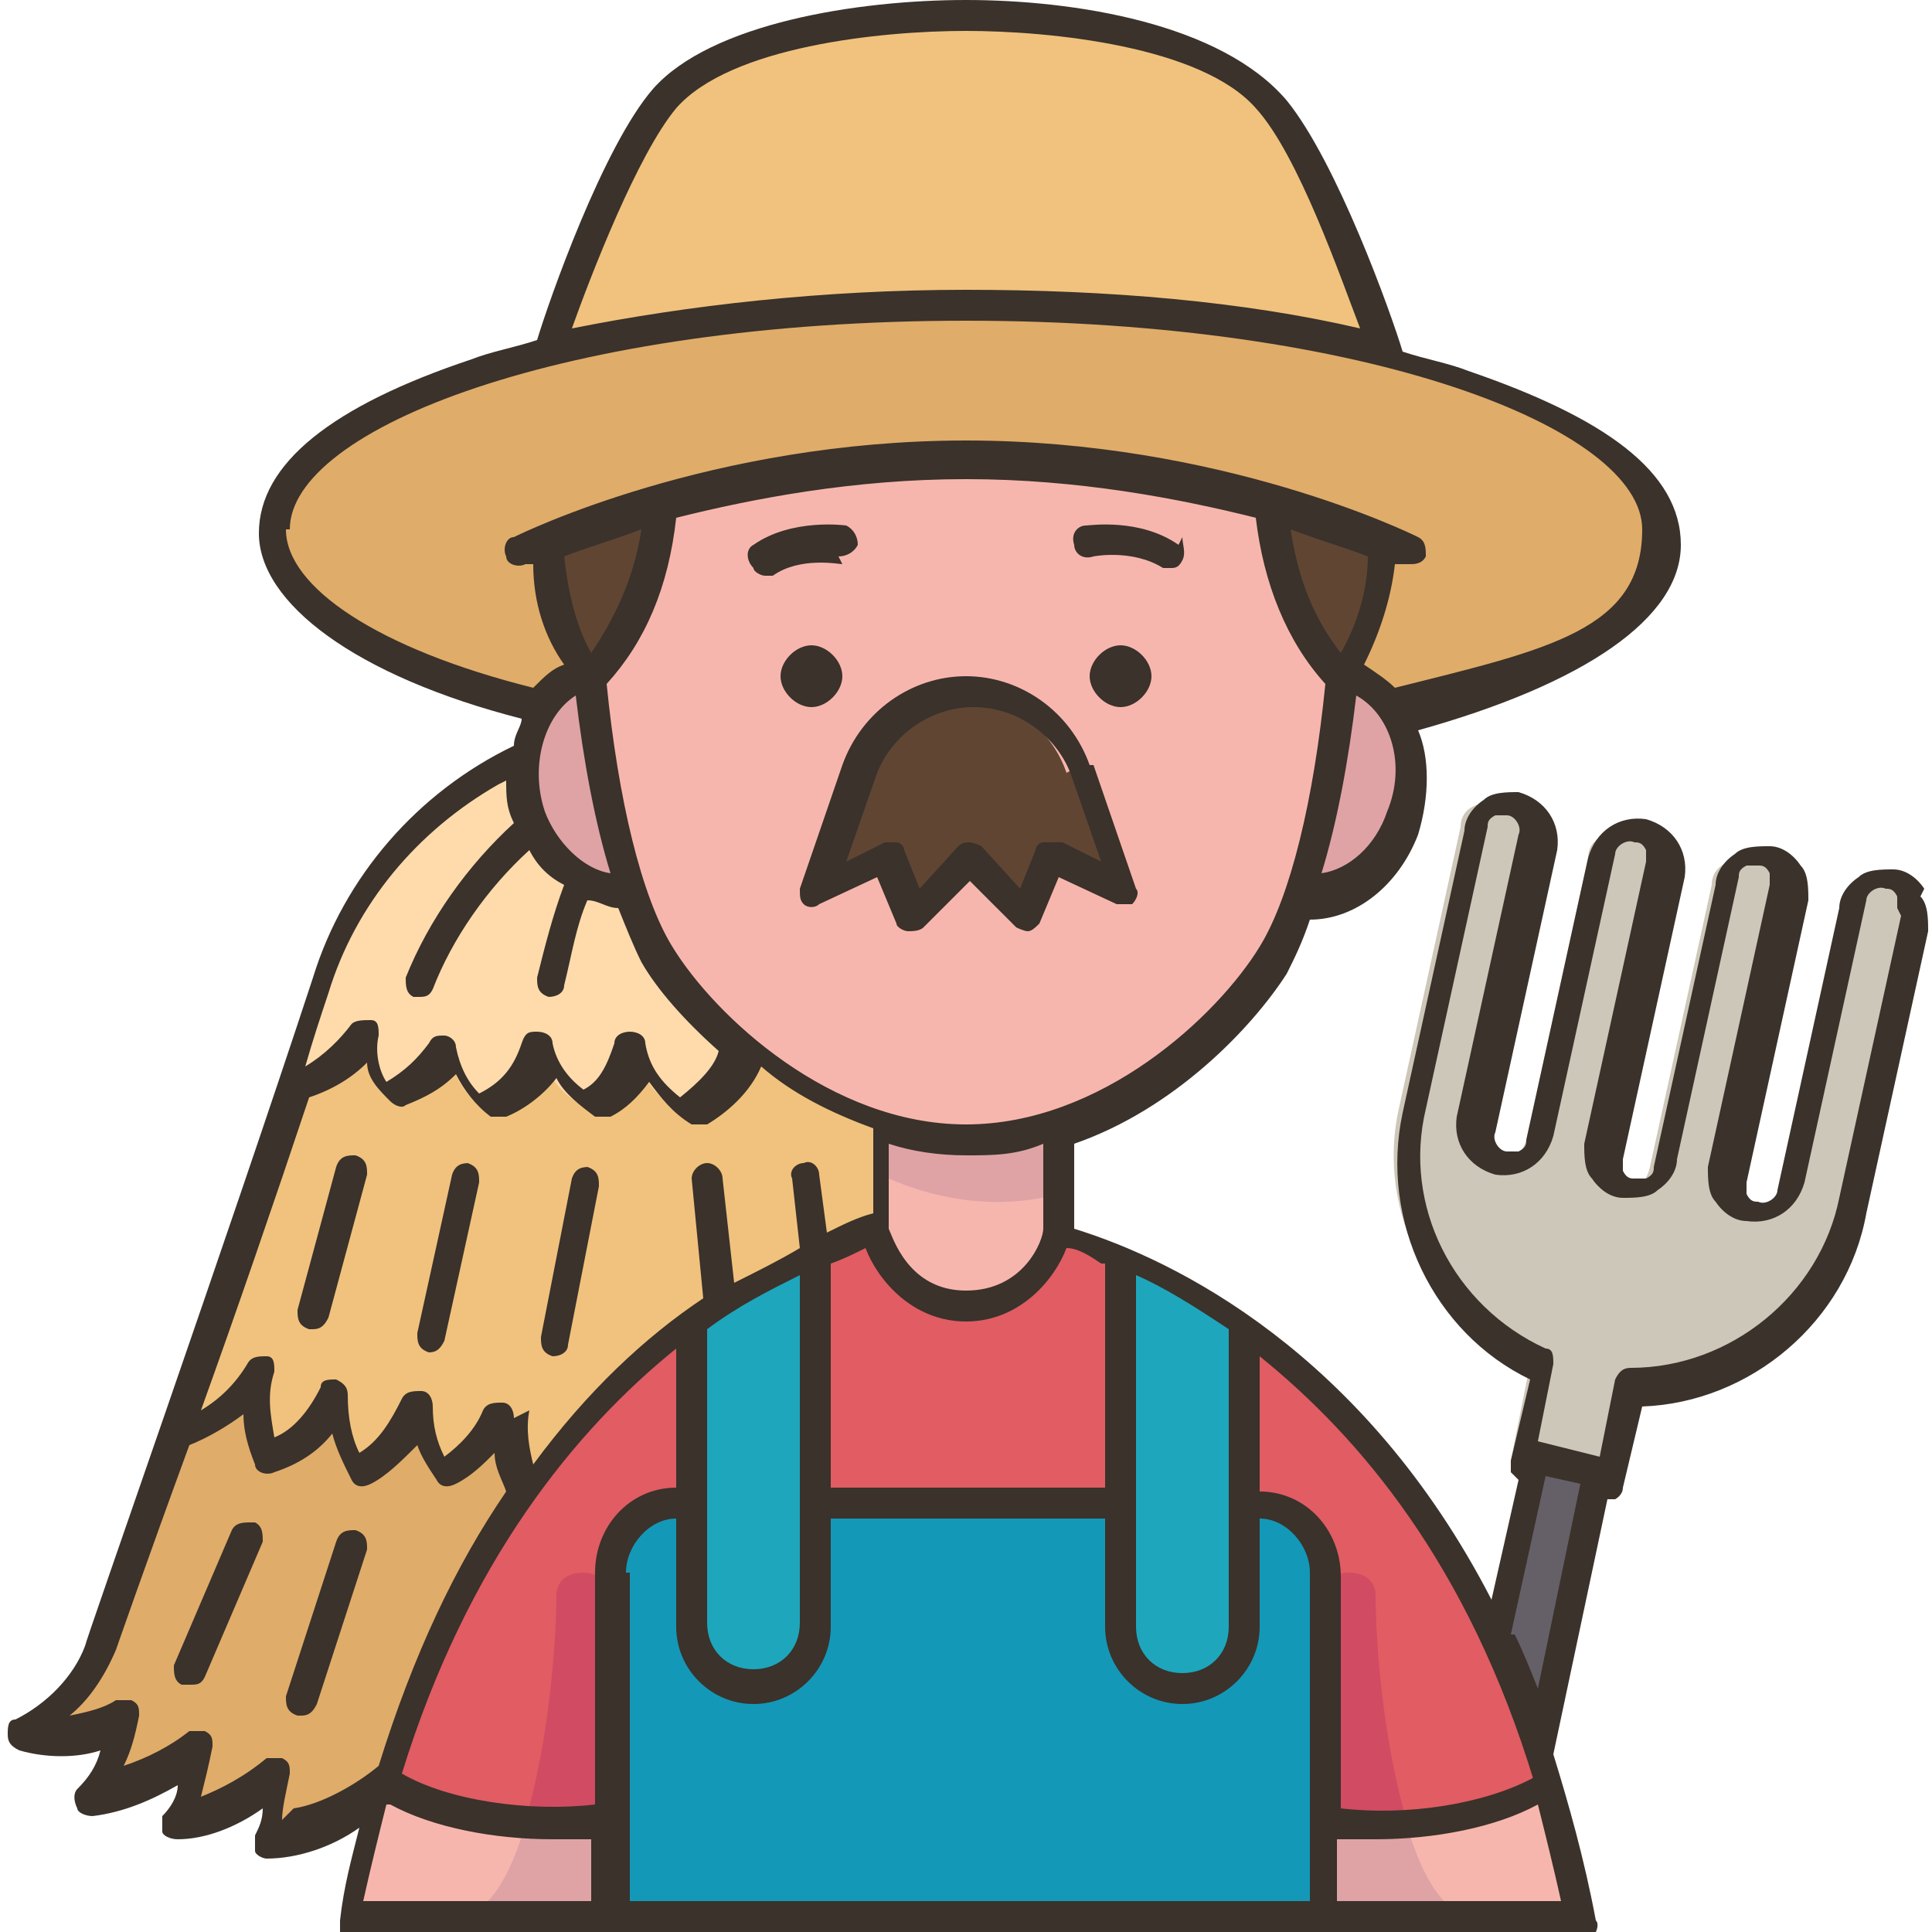
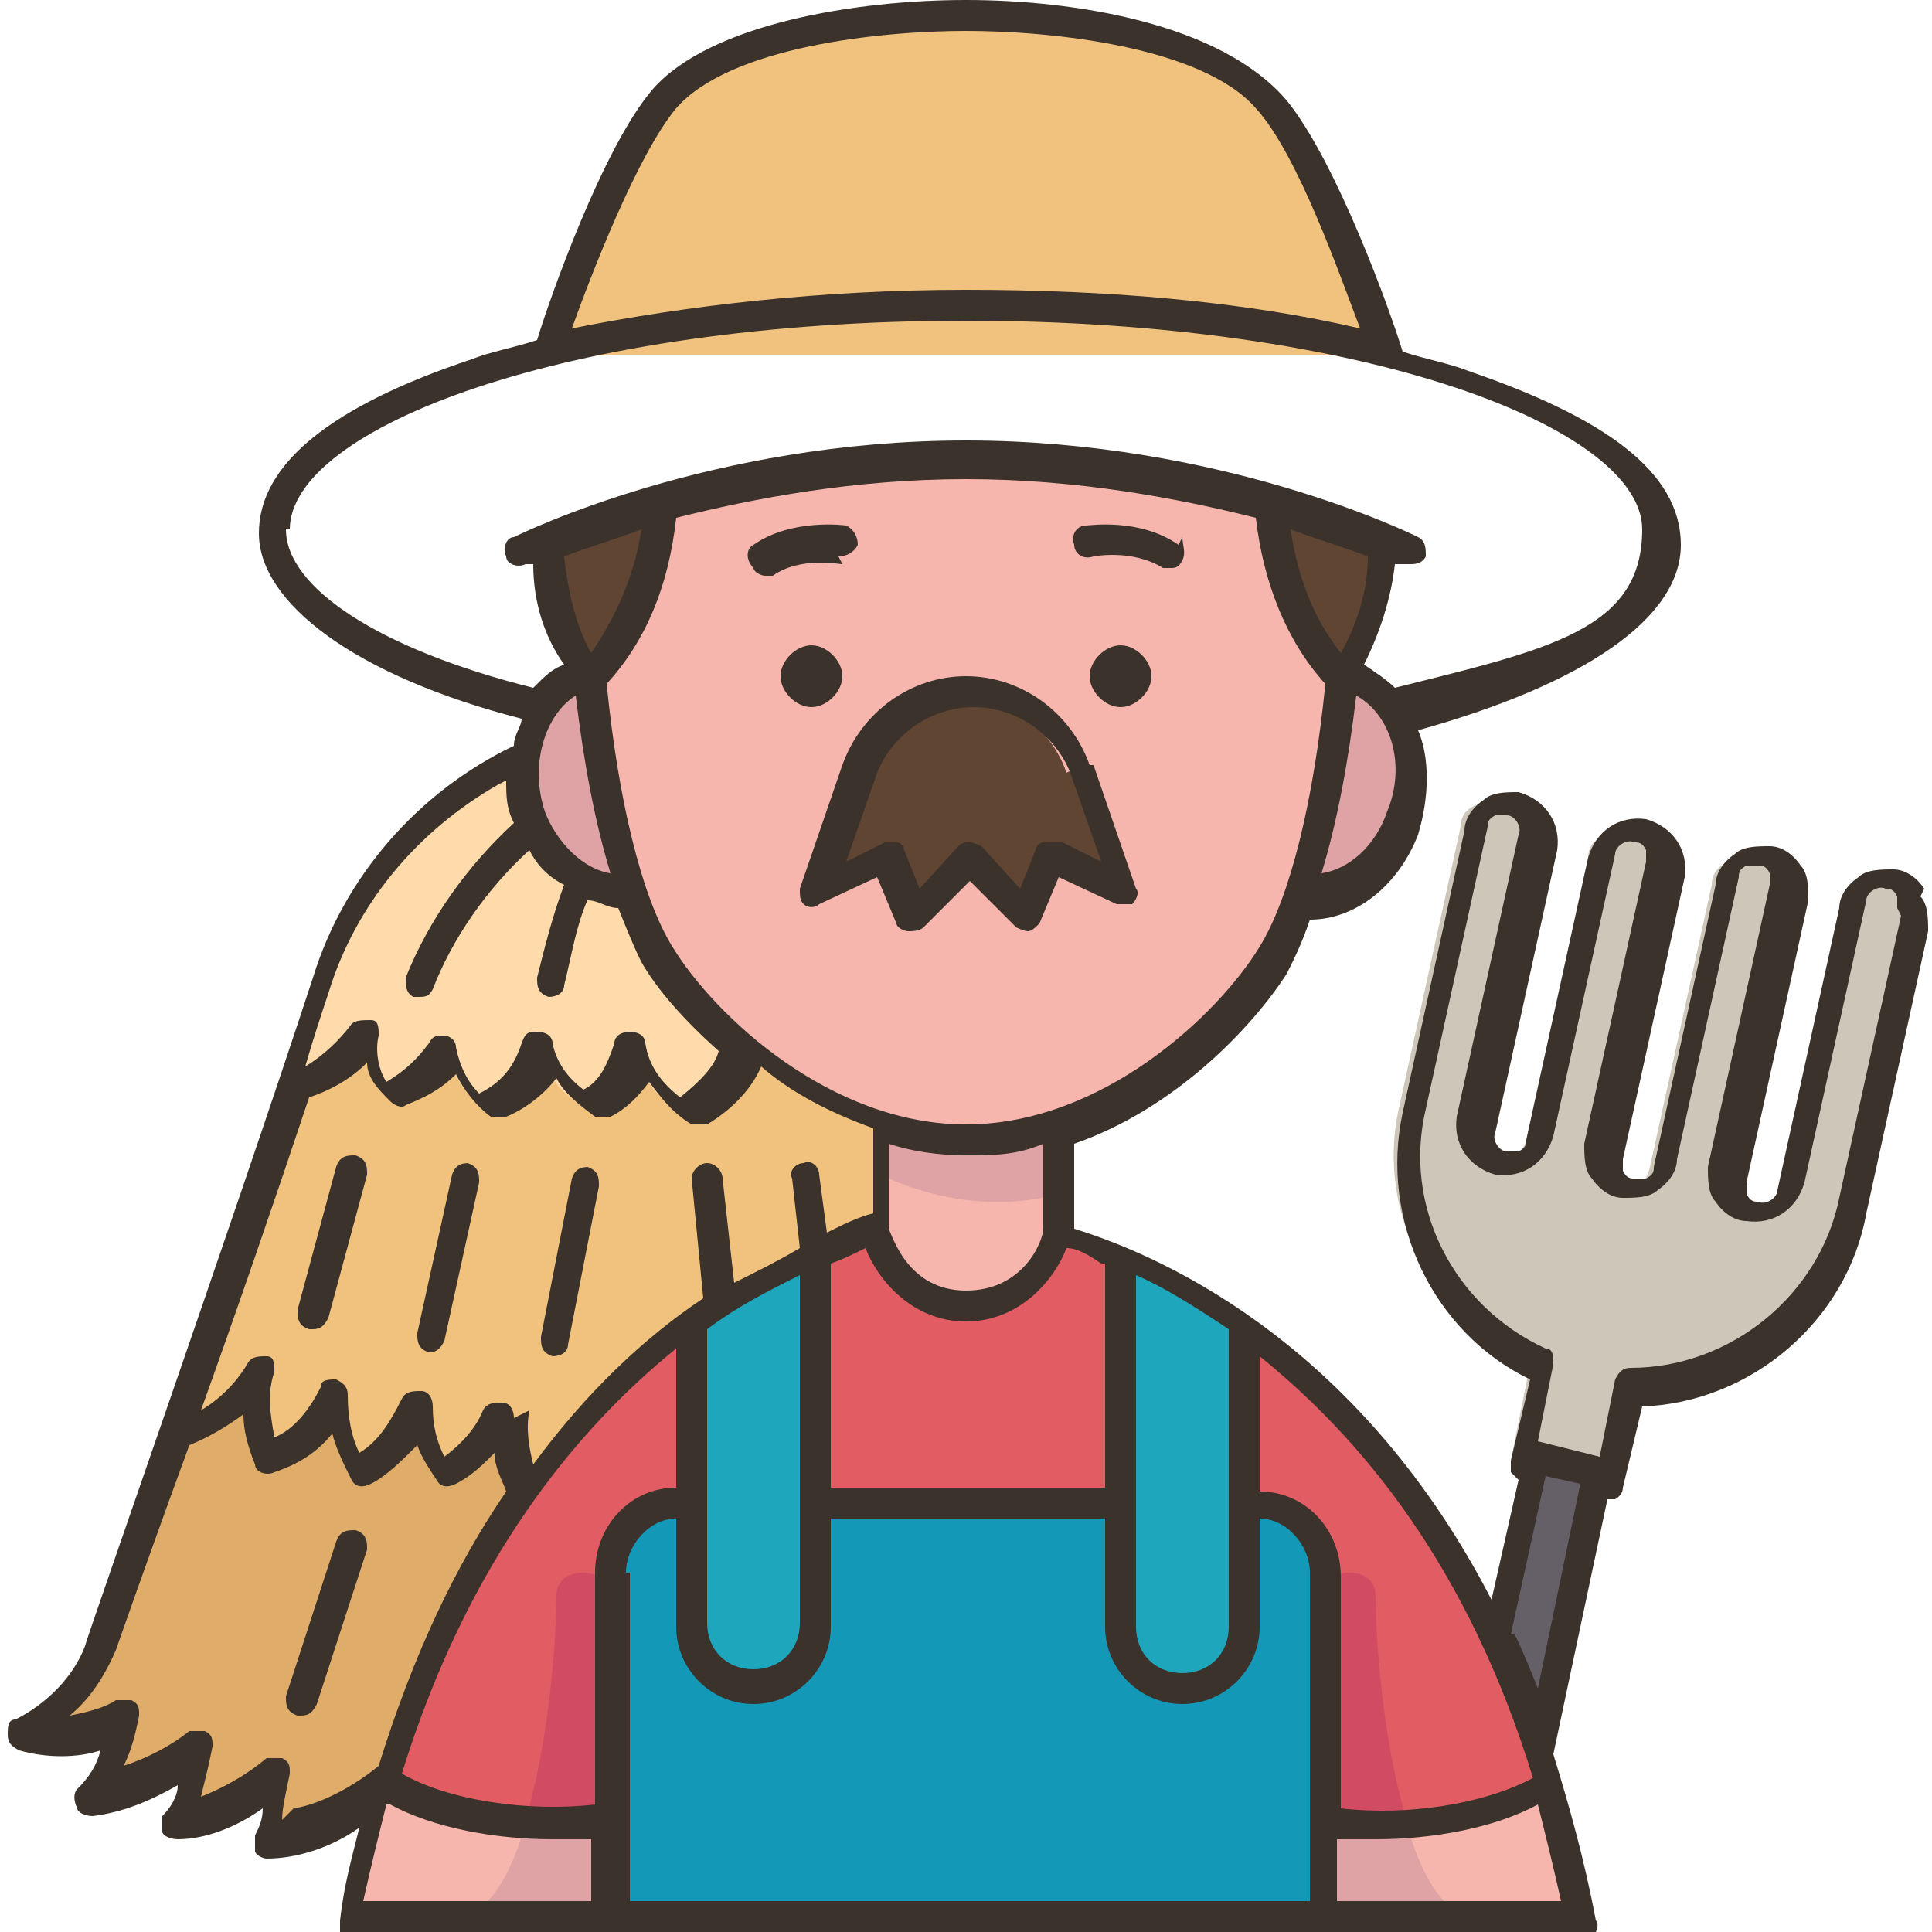
<svg xmlns="http://www.w3.org/2000/svg" id="Layer_1" version="1.1" viewBox="0 0 50 50">
  <defs>
    <clipPath id="clippath">
      <rect width="50" height="50" fill="none" />
    </clipPath>
  </defs>
  <g clip-path="url(#clippath)">
    <g>
      <path d="M13.3,38.9c1.2-8.3-5-5.8-9-1.6-1.1,3.2-1.9,5.5-1.9,5.5-.3.8-1,1.7-2,2.1.9.3,2,0,2.6-.3-.1.8-.4,1.4-.9,1.9,1.1-.2,2-.6,2.8-1.2,0,.7-.2,1.4-.6,1.9,1,0,1.9-.6,2.7-1.3,0,.7-.1,1.2-.3,1.7,1,0,2.3-.7,3.1-1.4,3.7-.5,4.5-3.2,3.4-7.3Z" fill="#e0ac69" />
      <path d="M22.6,29.1c-.2-2-1.7-2.3-3.5-2-5.5-3.4-9.2-2.5-11.7,1.1-1,3-2.2,6.4-3.1,9.1.9-.2,1.7-.8,2.2-1.7-.2.8,0,1.5.2,2.3.9-.3,1.5-.9,1.9-1.7,0,.8.2,1.5.6,2,.7-.4,1.2-1,1.6-1.8,0,.7.2,1.3.6,1.8.7-.4,1.2-.9,1.5-1.6,0,.9,0,1.6.4,2.2l9.4-7.1c1.3-.9,1.2-1.8,0-2.8Z" fill="#f1c27d" />
      <path d="M13.5,19.5c-2.4,1.1-4.3,3.2-5.2,5.9-.3.9-.6,1.8-.9,2.7.9-.2,1.6-.8,2.1-1.6,0,.7,0,1.3.5,1.8.7-.2,1.2-.6,1.6-1.2.1.7.4,1.2.9,1.6.8-.3,1.2-.9,1.5-1.6.1.7.5,1.2,1.2,1.6.6-.3,1-.9,1.2-1.6.1.7.6,1.3,1.3,1.8.7-.5,1.3-1.1,1.4-1.8.4-4.7-1.8-7-5.6-7.5Z" fill="#ffdbac" />
      <path d="M39.7,37.8c.8-.7,1.3-.5,1.7.4l-1.5,7.1c-1.5-.3-1.9-1.2-1.1-2.8l1-4.6Z" fill="#655f68" />
      <path d="M40.9,49.6h-6.7v-2.5c1.7-1.6,4.3-1.7,5.9-1h0c.3,1.1.6,2.2.8,3.4Z" fill="#f7b6ad" />
      <path d="M15.8,47.1v2.5h-6.7c.2-1.2.5-2.4.8-3.4,0,0,0,0,0,0,2-1.1,4.6-.9,5.9,1Z" fill="#f7b6ad" />
      <path d="M39.8,45.2c-.3-1-.7-2-1.1-2.8-1.8-4-4.3-6.5-6.6-8.2-1.1,1.7-1.1,3.2,0,4.7l2.1,1.8c-1,2.3-1.2,4.4,0,6.4,2,.3,4.5,0,5.9-1h0c0-.3-.2-.6-.3-.9Z" fill="#e15c63" />
      <path d="M13.3,38.9c-1.3,1.9-2.5,4.3-3.4,7.3,0,0,0,0,0,0,1.4.9,3.9,1.3,5.9,1l1.2-5.6.9-2.7c1.7-1.4,1.6-3,0-4.7-1.6,1.1-3.2,2.6-4.6,4.7Z" fill="#e15c63" />
      <path d="M29,32.4c1.1,2.3,1.3,4.5,0,6.5-2.3,2.2-5,2-7.9,0-1.5-1.9-1.3-4.1,0-6.5.6-.2,1.1-.4,1.6-.6,0,0,.5,2,2.4,2s2.4-2,2.4-2c.5.1,1,.3,1.6.6Z" fill="#e15c63" />
      <path d="M32.8,2.6c-1.4-1.7-5.4-2.2-7.8-2.2s-6.3.5-7.8,2.2c-1.4,1.7-3,6.6-3,6.6h21.6s-1.6-4.9-3-6.6Z" fill="#f1c27d" />
-       <path d="M35.8,9.1c-3-.7-6.7-1.2-10.8-1.2s-7.8.4-10.8,1.2c-4.4,1.1-7.2,2.7-7.2,4.6s2.7,3.5,7,4.6h21.9s0,0,0,0c4.2-1.1,7-2.7,7-4.6s-2.8-3.6-7.2-4.6Z" fill="#e0ac69" />
      <path d="M36,18.3c.5.7.7,1.8.3,2.8-.5,1.3-1.6,2.1-2.7,1.9h0c-1.5-1.8-1.5-3.8,1.1-5.6.1,0,.2,0,.4.1.4.1.6.4.9.7Z" fill="#dfa3a5" />
      <path d="M16.4,23.1h0c-.5,0-.9,0-1.3-.3h0c-.5-.3-1-.8-1.2-1.4,0,0,0-.1,0-.2-.2-.6-.3-1.1-.2-1.7,0-.4.2-.9.5-1.2.2-.3.5-.5.9-.7.1,0,.2,0,.4-.1,1.9,2.1,2,4.1,1.1,5.6Z" fill="#dfa3a5" />
      <path d="M32.9,13.1c-2-.6-4.8-1.1-7.9-1.1s-5.8.5-7.9,1.1c-1.1,1.3-1.9,2.7-1.9,4.4.2,2.1.6,4.1,1.1,5.6.2.6.5,1.2.7,1.6.4.7,1.2,1.6,2.1,2.3,1,.8,2.2,1.6,3.5,2v2.8s.5,2,2.4,2,2.4-2,2.4-2v-2.8c2.5-.8,4.6-2.8,5.6-4.4.3-.4.5-1,.7-1.6.5-1.5.9-3.4,1.1-5.6,0-1.1-.4-2.6-1.9-4.4Z" fill="#f7b6ad" />
      <path d="M48.9,22.8c.5,0,.7.5.6,1l-1.6,7.3c-.6,2.8-3.1,4.7-5.8,4.7l-.5,2.4h-.4c0,0-1.7-.4-1.7-.4h-.4c0,0,.5-2.5.5-2.5-2.5-1.1-4-3.9-3.4-6.6l1.6-7.3c0-.5.5-.7,1-.6.5,0,.7.5.6,1l-1.6,7.3c0,0,0,.1,0,.2,0,.4.3.7.7.8.5,0,.9-.2,1-.6l1.6-7.3c0-.5.5-.7,1-.6.5,0,.7.5.6,1l-1.6,7.3c0,.5.2.9.6,1,.5,0,.9-.2,1-.7l1.6-7.3c0-.5.5-.7,1-.7.5,0,.7.5.7,1l-1.6,7.3c0,0,0,.1,0,.2,0,.4.3.7.7.8.5,0,.9-.2,1-.7l1.6-7.3c0-.5.5-.7,1-.6Z" fill="#cdc7b9" />
      <path d="M32.4,38.9h-14.8c-1,0-1.8.8-1.8,1.8v8.9h18.4v-8.9c0-1-.8-1.8-1.8-1.8Z" fill="#1498b7" />
      <path d="M29,38.9v-6.5c1,.4,2,1,3.2,1.8v7.9c0,.9-.7,1.6-1.6,1.6s-.8-.2-1.1-.5c-.3-.3-.5-.7-.5-1.1v-3.2Z" fill="#1ea6bc" />
      <path d="M17.9,38.9v-4.7c.1,0,.2-.2.4-.2.8-.6,1.7-1,2.4-1.4.1,0,.2-.1.4-.2v9.7c0,.4-.2.8-.5,1.1-.3.3-.7.5-1.1.5-.9,0-1.6-.7-1.6-1.6v-3.2Z" fill="#1ea6bc" />
      <path d="M27.8,19.9l1.1,3.2-1.9-.9-.7,1.6-1.4-1.5-1.4,1.5-.7-1.6-1.9.9,1.1-3.2c.4-1.2,1.6-2,2.8-2s1.2.2,1.7.6c.5.4.9.9,1.1,1.5Z" fill="#604533" />
      <path d="M35.8,14.1c0,1.3-.4,2.5-1,3.5-1-1.1-1.7-2.6-1.9-4.4,1.3.4,2.3.7,2.9,1Z" fill="#604533" />
      <path d="M14.2,14.1c.6-.3,1.6-.6,2.9-1-.2,1.8-.8,3.3-1.9,4.4-.7-1-1-2.1-1-3.5Z" fill="#604533" />
      <path d="M15.8,47.1v2.5h-4c.8,0,1.4-1,1.8-2.4.7,0,1.5,0,2.2,0Z" fill="#dfa3a5" />
      <path d="M15.8,41.4v5.7c-.7.1-1.5.1-2.2,0,.6-2,.8-4.6.8-5.8,0-.4.3-.6.7-.6.4,0,.7.3.7.7Z" fill="#d14b62" />
      <path d="M34.2,47.1v2.5h4c-.8,0-1.4-1-1.8-2.4-.7,0-1.5,0-2.2,0Z" fill="#dfa3a5" />
      <path d="M34.2,41.4v5.7c.7.1,1.5.1,2.2,0-.6-2-.8-4.6-.8-5.8,0-.4-.3-.6-.7-.6-.4,0-.7.3-.7.7Z" fill="#d14b62" />
      <path d="M27.4,29.1v1.8c-2.6.7-4.8-.6-4.8-.6v-1.2c.8.2,1.6.4,2.4.4s1.6-.1,2.4-.4Z" fill="#dfa3a5" />
      <path d="M29,18.3c.4,0,.8-.4.8-.8s-.4-.8-.8-.8-.8.4-.8.8.4.8.8.8Z" fill="#3a322b" />
      <path d="M30.5,14.1c-1-.7-2.3-.5-2.4-.5-.2,0-.4.2-.3.5,0,.2.2.4.5.3,0,0,1-.2,1.8.3,0,0,.1,0,.2,0,.1,0,.2,0,.3-.2.1-.2,0-.4,0-.6Z" fill="#3a322b" />
      <path d="M21,18.3c.4,0,.8-.4.8-.8s-.4-.8-.8-.8-.8.4-.8.8.4.8.8.8Z" fill="#3a322b" />
      <path d="M21.7,14.4c.2,0,.4-.1.5-.3,0-.2-.1-.4-.3-.5,0,0-1.4-.2-2.4.5-.2.1-.2.4,0,.6,0,.1.2.2.3.2s.2,0,.2,0c.7-.5,1.7-.3,1.8-.3Z" fill="#3a322b" />
      <path d="M28.2,19.8c-.5-1.4-1.8-2.3-3.2-2.3s-2.7.9-3.2,2.3l-1.1,3.2c0,.2,0,.3.1.4.1.1.3.1.4,0l1.5-.7.5,1.2c0,.1.2.2.3.2.1,0,.3,0,.4-.1l1.2-1.2,1.2,1.2c0,0,.2.1.3.1s0,0,0,0c.1,0,.2-.1.3-.2l.5-1.2,1.5.7c.1,0,.3,0,.4,0,.1-.1.2-.3.1-.4l-1.1-3.2ZM27.3,21.8c0,0-.2,0-.3,0-.1,0-.2.1-.2.2l-.4,1-1-1.1c0,0-.2-.1-.3-.1s-.2,0-.3.1l-1,1.1-.4-1c0-.1-.1-.2-.2-.2-.1,0-.2,0-.3,0l-1,.5.8-2.3c.4-1,1.4-1.7,2.5-1.7s2.1.7,2.5,1.7l.8,2.3-1-.5Z" fill="#3a322b" />
      <path d="M49.8,23c-.2-.3-.5-.5-.8-.5-.3,0-.7,0-.9.2-.3.2-.5.5-.5.8l-1.6,7.3c0,.2-.3.4-.5.3-.1,0-.2,0-.3-.2,0-.1,0-.2,0-.3l1.6-7.3c0-.3,0-.7-.2-.9-.2-.3-.5-.5-.8-.5-.3,0-.7,0-.9.2-.3.2-.5.5-.5.8l-1.6,7.3c0,.1,0,.2-.2.3-.1,0-.2,0-.3,0-.1,0-.2,0-.3-.2,0-.1,0-.2,0-.3l1.6-7.3c.1-.7-.3-1.3-1-1.5-.7-.1-1.3.3-1.5,1l-1.6,7.3c0,.1,0,.2-.2.3-.1,0-.2,0-.3,0-.2,0-.4-.3-.3-.5l1.6-7.3c.1-.7-.3-1.3-1-1.5-.3,0-.7,0-.9.2-.3.2-.5.5-.5.8l-1.6,7.3c-.6,2.8.8,5.7,3.3,6.9l-.5,2.1c0,.1,0,.2,0,.3,0,0,.1.1.2.2l-.7,3.1c-3.3-6.4-8.2-8.8-10.8-9.6v-2.2c2.6-.9,4.6-3,5.5-4.4.2-.4.4-.8.6-1.4,1.2,0,2.3-.9,2.8-2.2.3-1,.3-2,0-2.7,4.3-1.2,6.8-2.9,6.8-4.8s-2-3.3-5.5-4.5c-.5-.2-1.1-.3-1.7-.5-.3-1-1.7-4.9-3-6.5C31.6.6,27.8,0,25,0s-6.6.6-8.1,2.3c-1.3,1.5-2.7,5.5-3,6.5-.6.2-1.2.3-1.7.5-3.6,1.2-5.5,2.7-5.5,4.5s2.5,3.7,6.8,4.8c0,.2-.2.4-.2.7-2.5,1.2-4.4,3.4-5.2,6-2.2,6.7-5.9,17.2-5.9,17.3-.3.8-1,1.5-1.8,1.9-.2,0-.2.2-.2.4,0,.2.1.3.3.4.7.2,1.5.2,2.1,0-.1.4-.3.7-.6,1-.1.1-.1.3,0,.5,0,.1.2.2.4.2.8-.1,1.5-.4,2.2-.8,0,.3-.2.6-.4.8,0,.1,0,.3,0,.4,0,.1.2.2.4.2.7,0,1.5-.3,2.2-.8,0,.3-.1.5-.2.7,0,.1,0,.3,0,.4,0,.1.2.2.3.2s0,0,0,0c.8,0,1.7-.3,2.4-.8-.2.8-.4,1.5-.5,2.4,0,.1,0,.2,0,.3,0,0,.2.1.3.1h31.9c.1,0,.2,0,.3-.1,0,0,.1-.2,0-.3-.3-1.6-.7-3-1.1-4.3l1.4-6.6s0,0,0,0c0,0,.2,0,.2,0,0,0,.2-.1.2-.3l.5-2.1c2.8-.1,5.3-2.2,5.8-5l1.6-7.3c0-.3,0-.7-.2-.9ZM39.7,46c-1.3.7-3.3,1-5,.8v-6c0-1.2-.9-2.2-2.1-2.2v-3.5c2.6,2.1,5.4,5.4,7.1,11ZM13.3,36.7c0-.2-.1-.4-.3-.4-.2,0-.4,0-.5.2-.2.5-.6.9-1,1.2-.2-.4-.3-.8-.3-1.3,0-.2-.1-.4-.3-.4-.2,0-.4,0-.5.2-.3.6-.6,1.1-1.1,1.4-.2-.4-.3-.9-.3-1.5,0-.2-.1-.3-.3-.4-.2,0-.4,0-.4.2-.3.6-.7,1.1-1.2,1.3-.1-.6-.2-1.1,0-1.7,0-.2,0-.4-.2-.4-.2,0-.4,0-.5.2-.3.5-.7.9-1.2,1.2.9-2.5,1.9-5.4,2.8-8.1.6-.2,1.1-.5,1.5-.9,0,.4.3.7.6,1,.1.1.3.2.4.1.5-.2.9-.4,1.3-.8.2.4.5.8.9,1.1.1,0,.2,0,.4,0,.5-.2,1-.6,1.3-1,.2.4.6.7,1,1,.1,0,.3,0,.4,0,.4-.2.7-.5,1-.9.3.4.6.8,1.1,1.1,0,0,.1,0,.2,0s.2,0,.2,0c.5-.3,1.1-.8,1.4-1.5.8.7,1.8,1.2,2.9,1.6v2.2c-.4.1-.8.3-1.2.5l-.2-1.5c0-.2-.2-.4-.4-.3-.2,0-.4.2-.3.4l.2,1.8c-.5.3-1.1.6-1.7.9l-.3-2.7c0-.2-.2-.4-.4-.4-.2,0-.4.2-.4.4l.3,3.1c-1.5,1-3,2.4-4.4,4.3-.1-.4-.2-.9-.1-1.4ZM18.3,34.4c.8-.6,1.6-1,2.4-1.4v9c0,.7-.5,1.2-1.2,1.2s-1.2-.5-1.2-1.2v-7.7h0ZM17.5,35v3.5c-1.2,0-2.1,1-2.1,2.2v6c-1.7.2-3.8-.1-5-.8,1.7-5.5,4.5-8.9,7.1-11ZM16.2,40.7c0-.7.6-1.4,1.3-1.4v2.8c0,1.1.9,2,2,2s2-.9,2-2v-2.8h7.1v2.8c0,1.1.9,2,2,2s2-.9,2-2v-2.8c.7,0,1.3.7,1.3,1.4v8.5h-17.6v-8.5ZM29.4,33c.7.3,1.5.8,2.4,1.4v7.7c0,.7-.5,1.2-1.2,1.2s-1.2-.5-1.2-1.2v-9h0ZM28.6,32.7v5.8h-7.1v-5.8c.3-.1.7-.3.9-.4.3.8,1.2,1.9,2.6,1.9s2.3-1.1,2.6-1.9c.3,0,.6.2.9.4ZM27,31.8c0,.3-.5,1.6-2,1.6s-1.9-1.4-2-1.6v-2.2c.6.2,1.3.3,2,.3s1.3,0,2-.3v2.2ZM32.6,24.5c-1.1,1.8-4.1,4.6-7.6,4.6s-6.5-2.8-7.6-4.6c-.8-1.3-1.4-3.8-1.7-6.8,1-1.1,1.6-2.5,1.8-4.3,2-.5,4.6-1,7.5-1s5.5.5,7.5,1c.2,1.7.8,3.2,1.8,4.3-.3,3-.9,5.5-1.7,6.8ZM14.1,21c-.4-1.2,0-2.5.8-3,.2,1.7.5,3.3.9,4.6-.7-.1-1.4-.8-1.7-1.6ZM15.3,16.9c-.4-.7-.6-1.6-.7-2.5.5-.2,1.2-.4,2-.7-.2,1.3-.7,2.3-1.3,3.2ZM34.7,16.9c-.7-.9-1.1-1.9-1.3-3.2.8.3,1.5.5,2,.7,0,.9-.3,1.8-.7,2.5ZM35.9,21c-.3.9-1,1.5-1.7,1.6.4-1.3.7-2.9.9-4.6.9.5,1.3,1.8.8,3ZM17.5,2.8c1.4-1.6,5.3-2,7.5-2s6.1.4,7.5,2c1.1,1.2,2.2,4.4,2.7,5.7-3-.7-6.5-1-10.2-1s-7.2.4-10.2,1c.5-1.4,1.7-4.5,2.7-5.7ZM7.5,13.7c0-2.6,7.1-5.4,17.5-5.4s17.5,2.8,17.5,5.4-2.4,3.1-6.4,4.1c-.2-.2-.5-.4-.8-.6.4-.8.7-1.7.8-2.6.1,0,.2,0,.2,0,0,0,.1,0,.2,0,.1,0,.3,0,.4-.2,0-.2,0-.4-.2-.5-.2-.1-5.1-2.5-11.7-2.5s-11.5,2.4-11.7,2.5c-.2,0-.3.3-.2.5,0,.2.3.3.5.2,0,0,0,0,.2,0,0,1,.3,1.9.8,2.6-.3.1-.5.3-.8.6-4-1-6.4-2.6-6.4-4.1ZM13.1,20.2c0,.4,0,.7.2,1.1-1.2,1.1-2.2,2.5-2.8,4,0,.2,0,.4.2.5,0,0,0,0,.1,0,.2,0,.3,0,.4-.2.5-1.3,1.4-2.6,2.5-3.6.2.4.5.7.9.9-.3.8-.5,1.6-.7,2.4,0,.2,0,.4.3.5,0,0,0,0,0,0,.2,0,.4-.1.4-.3.2-.8.3-1.5.6-2.2.3,0,.5.2.8.2.2.5.4,1,.6,1.4.4.7,1.1,1.5,2,2.3-.1.4-.5.8-1,1.2-.5-.4-.8-.8-.9-1.4,0-.2-.2-.3-.4-.3-.2,0-.4.1-.4.3-.2.6-.4,1-.8,1.2-.4-.3-.7-.7-.8-1.2,0-.2-.2-.3-.4-.3-.2,0-.3,0-.4.3-.2.6-.5,1-1.1,1.3-.3-.3-.5-.7-.6-1.2,0-.2-.2-.3-.3-.3-.2,0-.3,0-.4.2-.3.4-.6.7-1.1,1-.2-.3-.3-.8-.2-1.2,0-.2,0-.4-.2-.4-.2,0-.4,0-.5.1-.3.4-.7.8-1.2,1.1.2-.7.4-1.3.6-1.9.7-2.3,2.3-4.2,4.4-5.4ZM7.3,47.1c0-.3.1-.7.2-1.2,0-.2,0-.3-.2-.4-.1,0-.3,0-.4,0-.6.5-1.2.8-1.7,1,.1-.4.2-.8.3-1.3,0-.2,0-.3-.2-.4-.1,0-.3,0-.4,0-.5.4-1.1.7-1.7.9.2-.4.3-.8.4-1.3,0-.2,0-.3-.2-.4-.1,0-.3,0-.4,0-.3.2-.7.3-1.2.4.5-.4.9-1,1.2-1.7,0,0,.8-2.3,1.9-5.3.5-.2,1-.5,1.4-.8,0,.4.1.8.3,1.3,0,.2.3.3.5.2.6-.2,1.1-.5,1.5-1,.1.4.3.8.5,1.2.1.2.3.2.5.1.4-.2.8-.6,1.2-1,.1.3.3.6.5.9.1.2.3.2.5.1.4-.2.7-.5,1-.8,0,.4.2.7.3,1-1.3,1.9-2.4,4.2-3.3,7.1-.6.5-1.5,1-2.2,1.1ZM10.1,46.7c1.1.6,2.7.9,4.2.9s.7,0,1,0v1.6h-5.9c.2-.9.4-1.7.6-2.5ZM34.6,49.2v-1.6c.3,0,.7,0,1,0,1.5,0,3.1-.3,4.2-.9.2.8.4,1.6.6,2.5h-5.9ZM39.1,42.3l.9-4.1.9.2-1.1,5.3c-.2-.5-.4-1-.6-1.4ZM49.2,23.7l-1.6,7.3c-.5,2.5-2.8,4.4-5.4,4.4,0,0,0,0,0,0-.2,0-.3.1-.4.3l-.4,2-1.6-.4.4-2c0-.2,0-.4-.2-.4-2.4-1.1-3.7-3.7-3.1-6.2l1.6-7.3c0-.1,0-.2.2-.3.1,0,.2,0,.3,0,.2,0,.4.3.3.5l-1.6,7.3c-.1.7.3,1.3,1,1.5.7.1,1.3-.3,1.5-1l1.6-7.3c0-.2.3-.4.5-.3.1,0,.2,0,.3.2,0,.1,0,.2,0,.3l-1.6,7.3c0,.3,0,.7.2.9.2.3.5.5.8.5.3,0,.7,0,.9-.2.3-.2.5-.5.5-.8l1.6-7.3c0-.1,0-.2.2-.3.1,0,.2,0,.3,0,.1,0,.2,0,.3.2,0,.1,0,.2,0,.3l-1.6,7.3c0,.3,0,.7.2.9.2.3.5.5.8.5.7.1,1.3-.3,1.5-1l1.6-7.3c0-.2.3-.4.5-.3.1,0,.2,0,.3.2,0,.1,0,.2,0,.3Z" fill="#3a322b" />
      <path d="M15.3,30.2c-.2,0-.4,0-.5.3l-.8,4.1c0,.2,0,.4.3.5,0,0,0,0,0,0,.2,0,.4-.1.4-.3l.8-4.1c0-.2,0-.4-.3-.5Z" fill="#3a322b" />
      <path d="M12.2,30.1c-.2,0-.4,0-.5.3l-.9,4.1c0,.2,0,.4.3.5,0,0,0,0,0,0,.2,0,.3-.1.4-.3l.9-4.1c0-.2,0-.4-.3-.5Z" fill="#3a322b" />
      <path d="M9.2,29.9c-.2,0-.4,0-.5.3l-1,3.7c0,.2,0,.4.3.5,0,0,0,0,.1,0,.2,0,.3-.1.4-.3l1-3.7c0-.2,0-.4-.3-.5Z" fill="#3a322b" />
-       <path d="M6.5,39.4c-.2,0-.4,0-.5.2l-1.5,3.5c0,.2,0,.4.2.5,0,0,.1,0,.2,0,.2,0,.3,0,.4-.2l1.5-3.5c0-.2,0-.4-.2-.5Z" fill="#3a322b" />
      <path d="M9.2,39.6c-.2,0-.4,0-.5.3l-1.3,4c0,.2,0,.4.3.5,0,0,0,0,.1,0,.2,0,.3-.1.4-.3l1.3-4c0-.2,0-.4-.3-.5Z" fill="#3a322b" />
    </g>
  </g>
</svg>